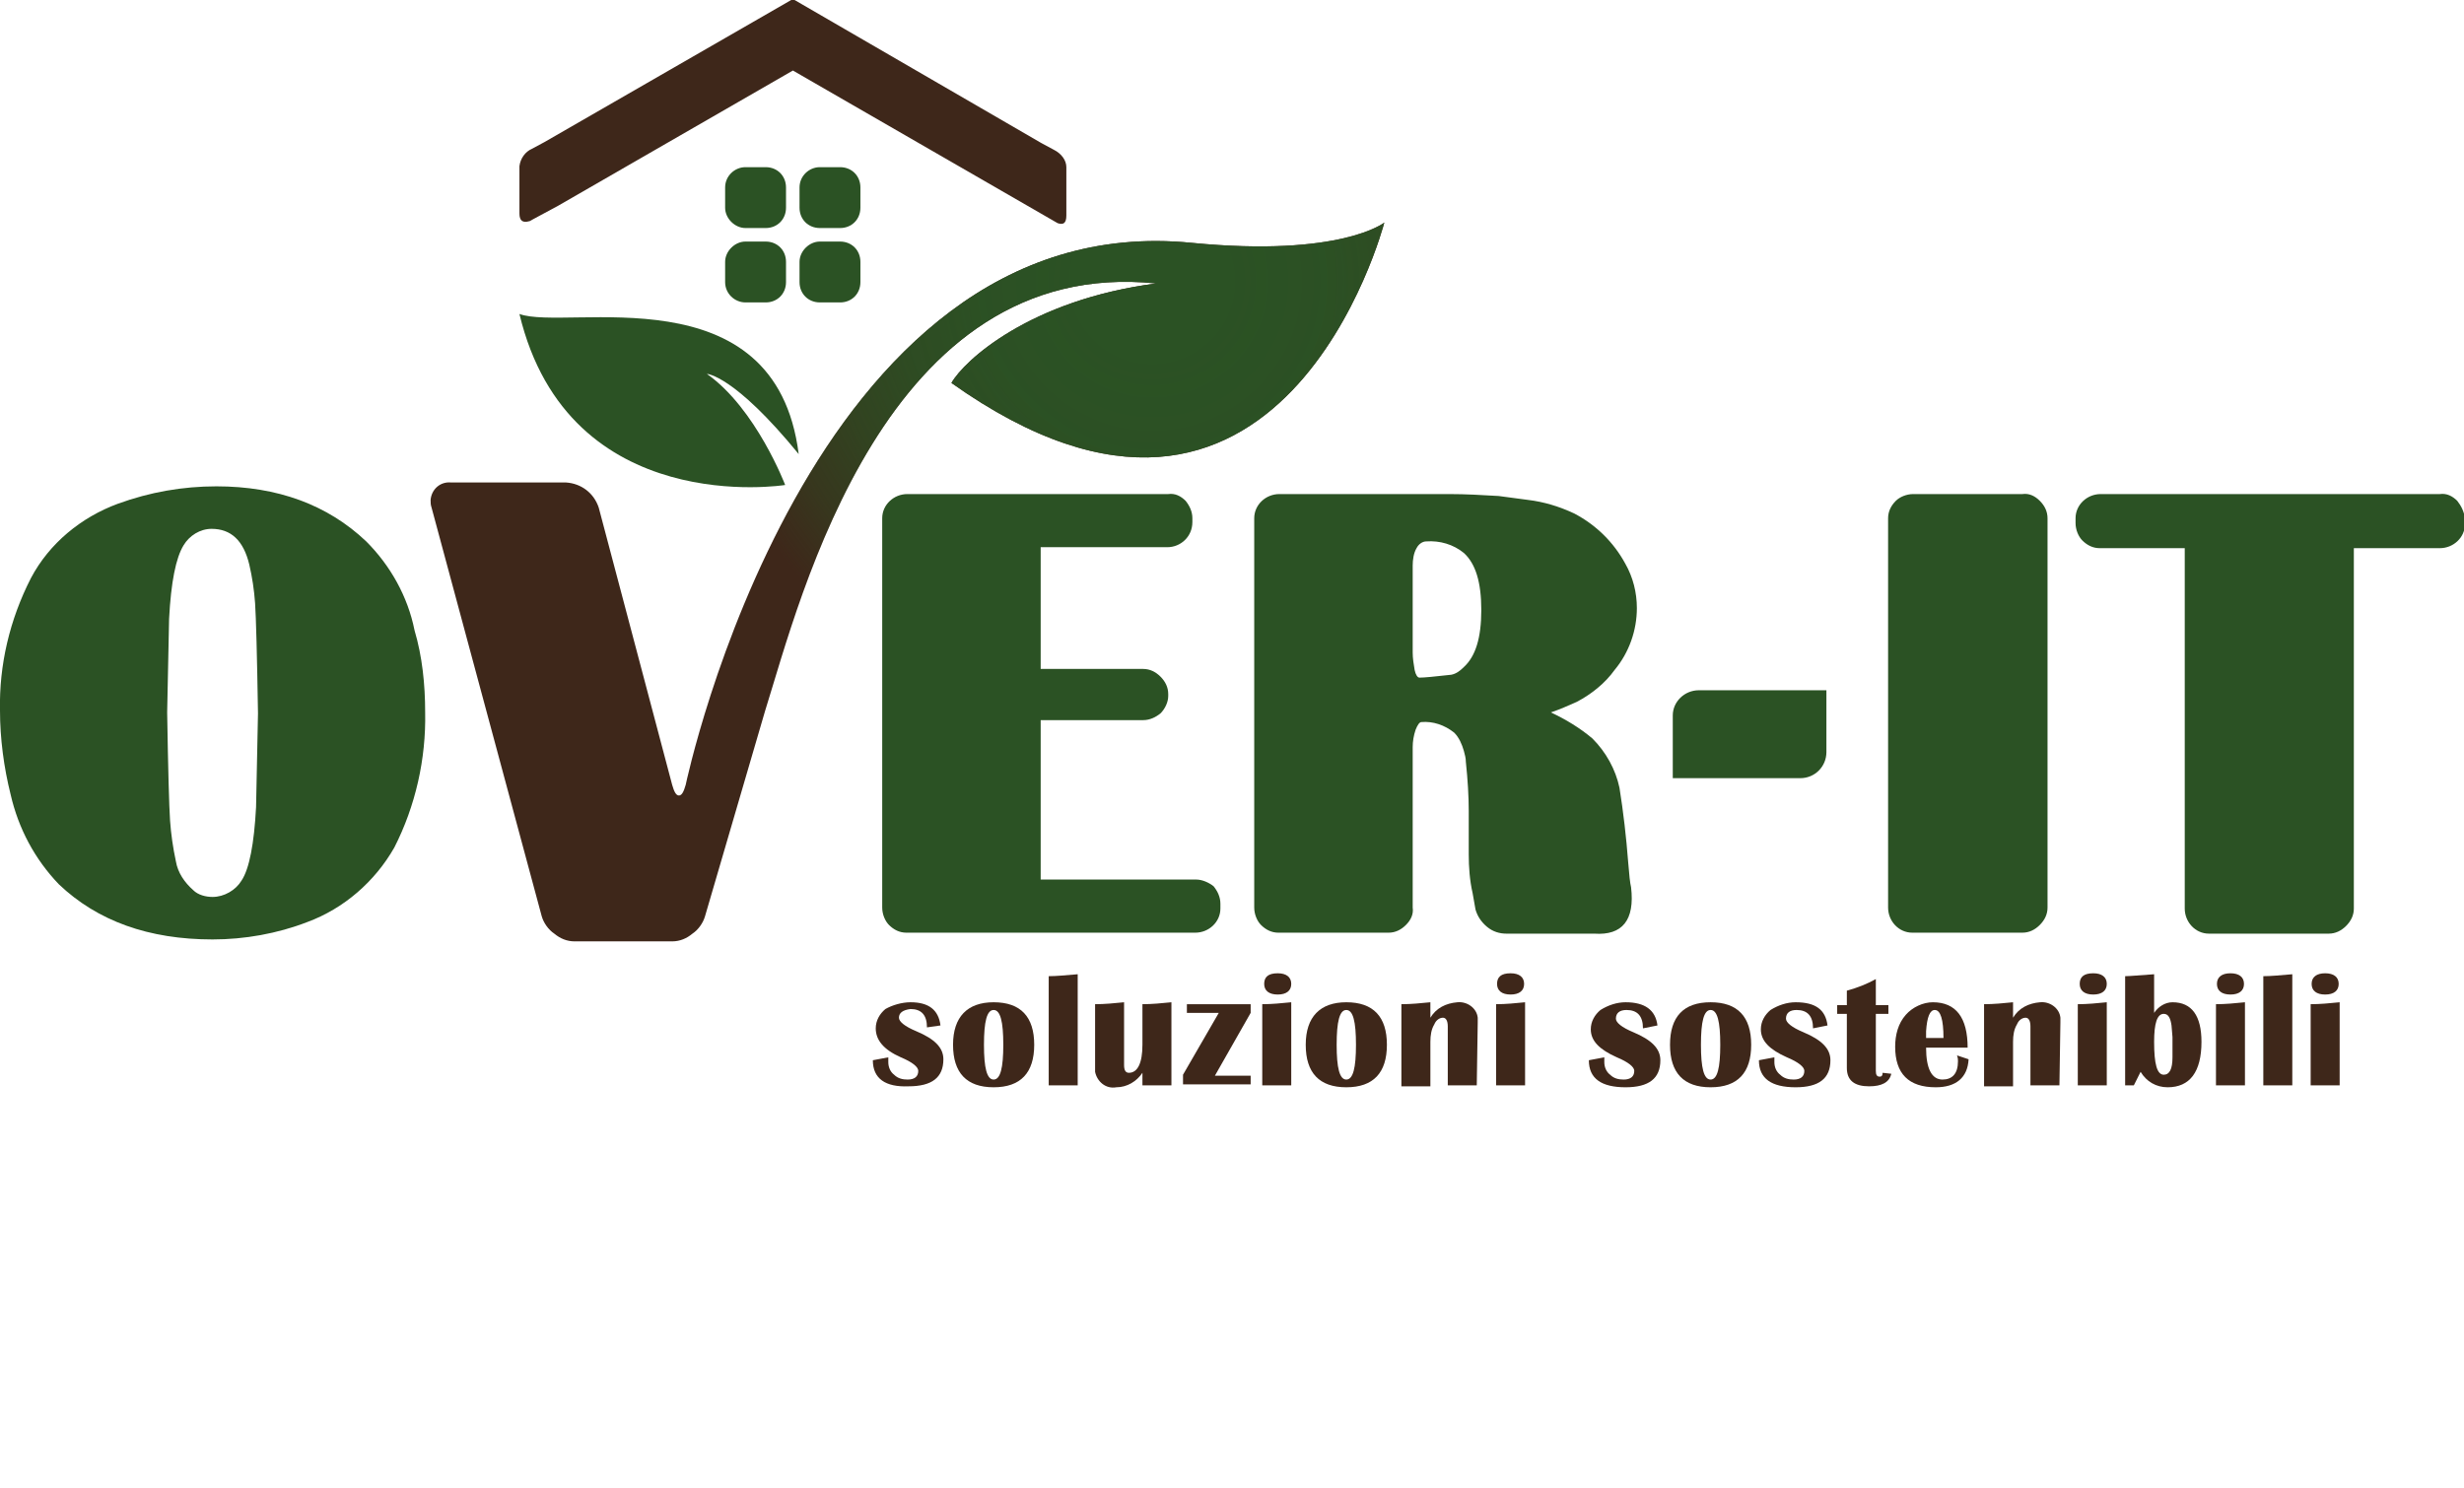
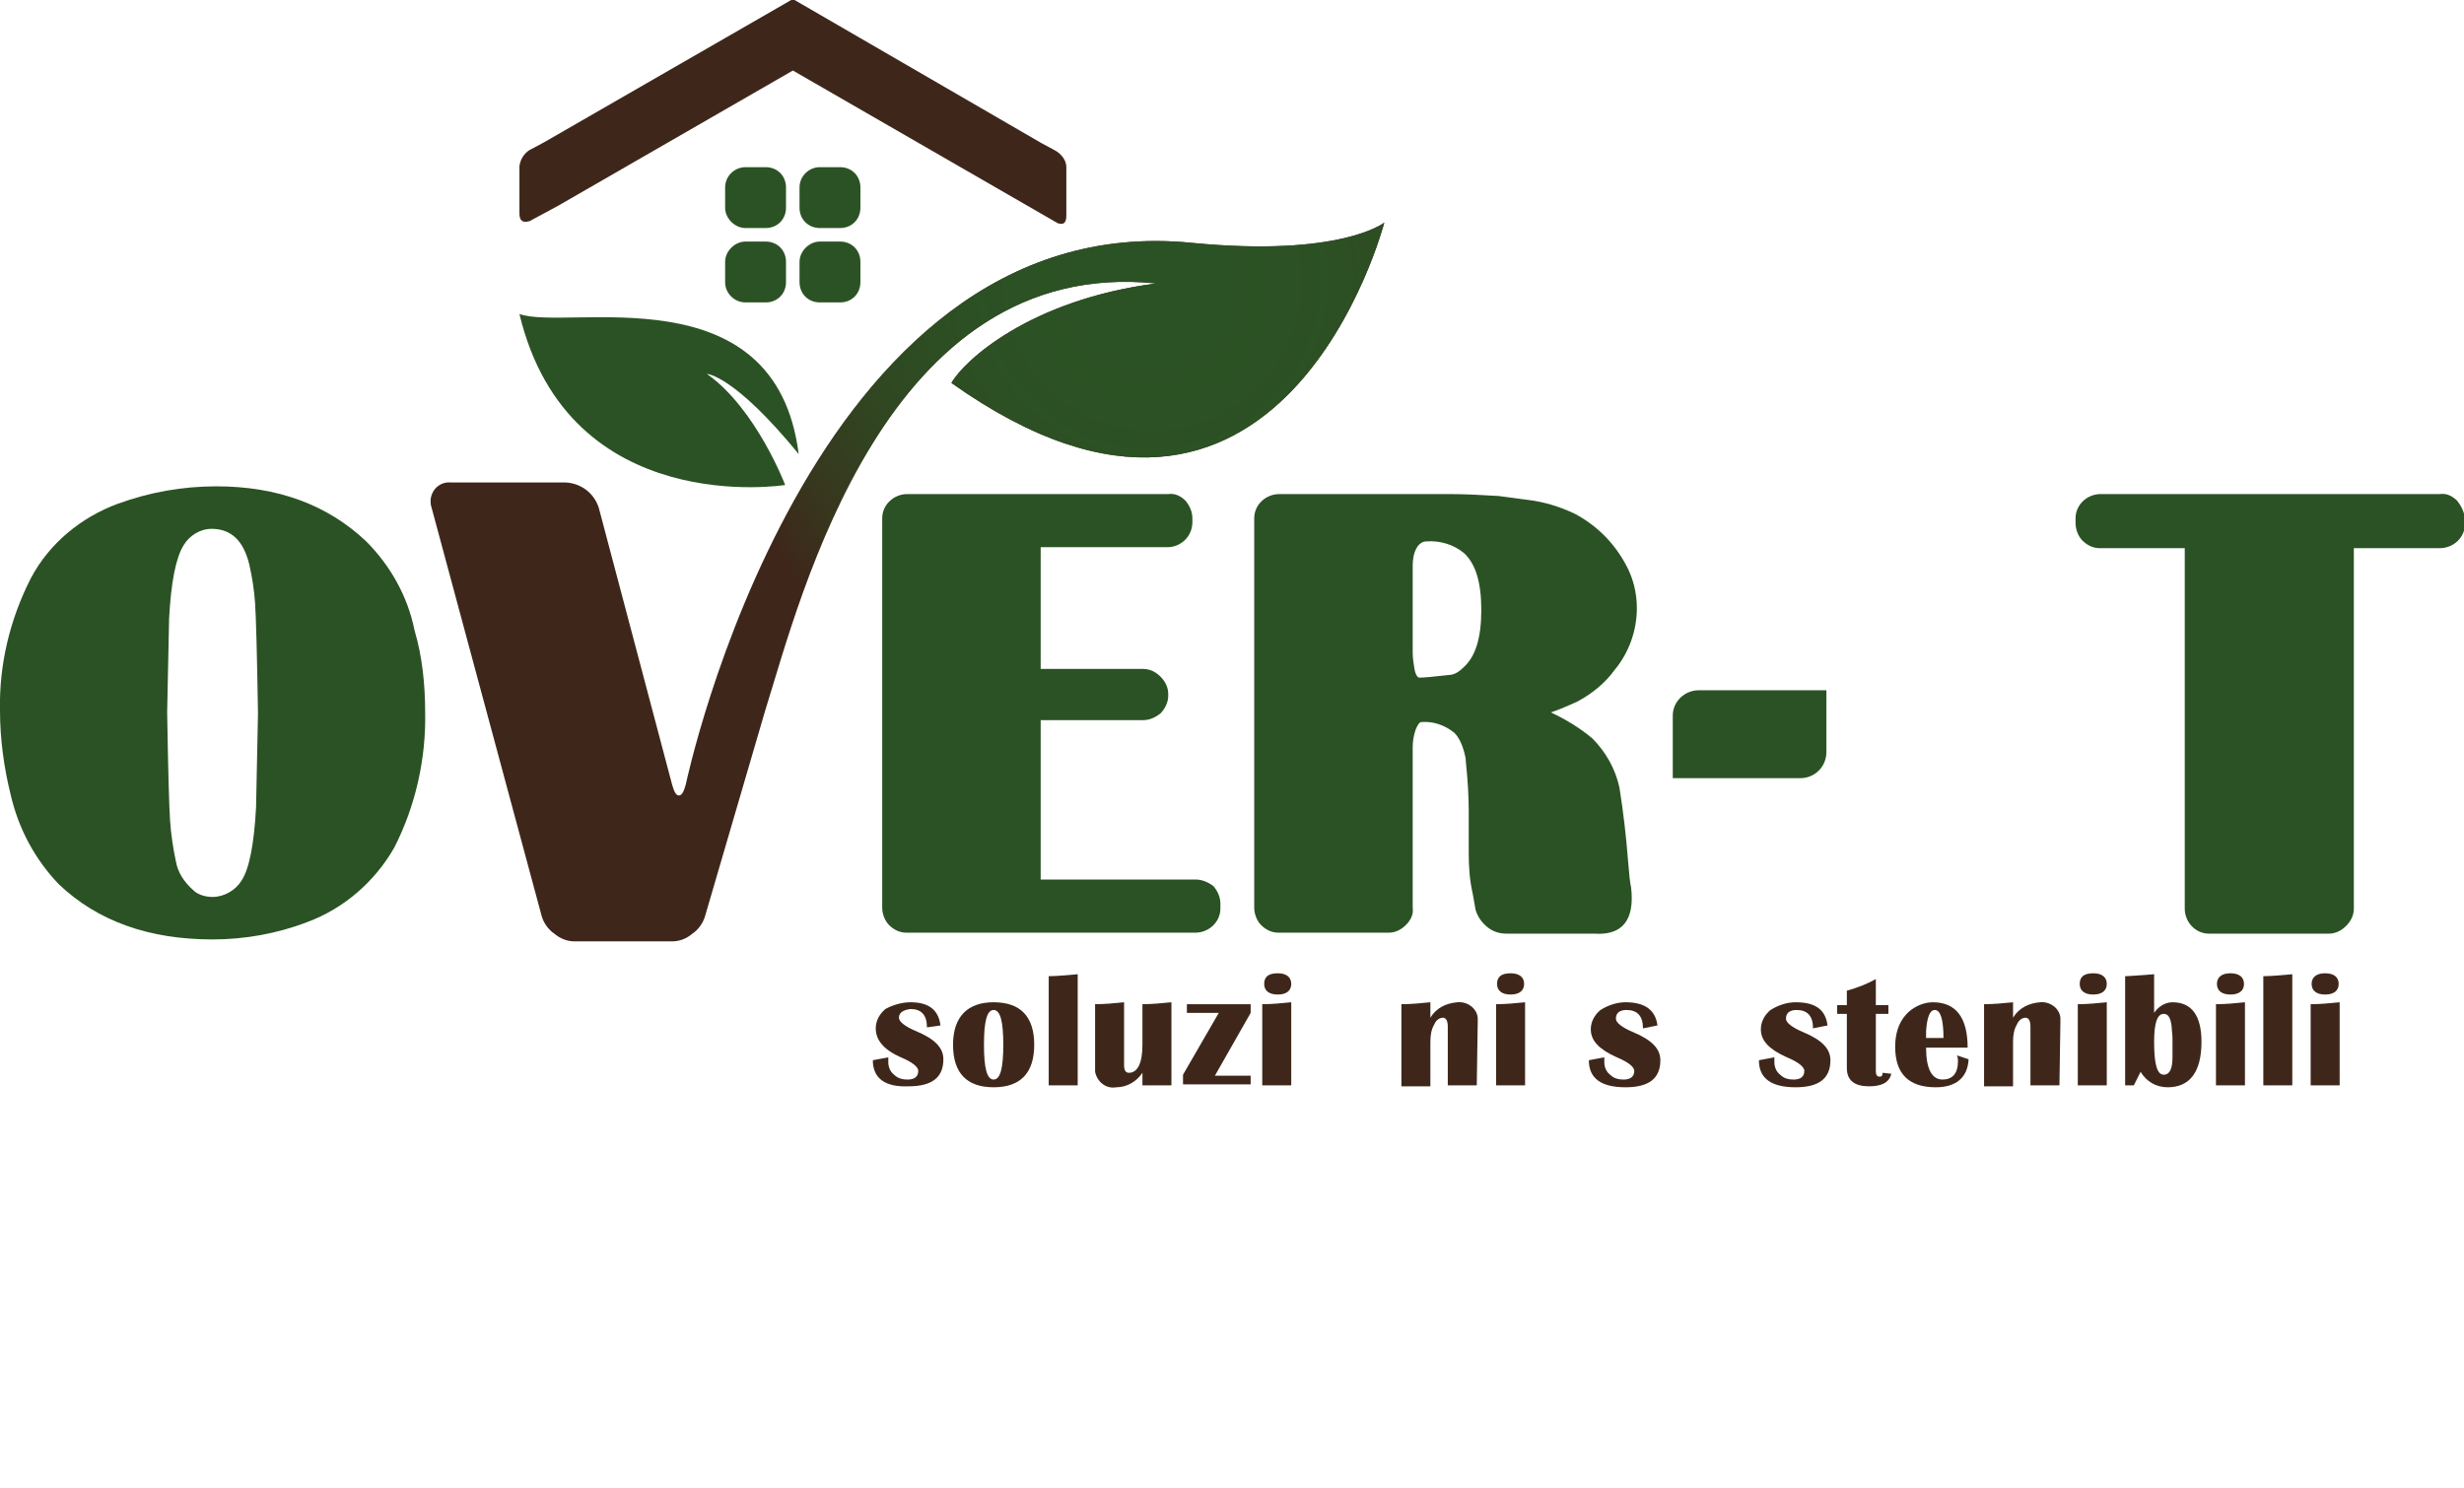
<svg xmlns="http://www.w3.org/2000/svg" xmlns:xlink="http://www.w3.org/1999/xlink" version="1.1" id="Livello_1" x="0px" y="0px" viewBox="0 0 255 154" style="enable-background:new 0 0 255 154;" xml:space="preserve">
  <style type="text/css">
	.st0{fill:none;}
	.st1{fill:#2B5224;}
	.st2{clip-path:url(#SVGID_00000013909723727484443140000010486122232391262357_);}
	.st3{fill-rule:evenodd;clip-rule:evenodd;fill:#3E271A;}
	.st4{fill:url(#Ellisse_2_00000032625650366599717230000015733653616012620687_);}
	.st5{fill-rule:evenodd;clip-rule:evenodd;fill:#2B5224;}
	.st6{fill:#3E271A;}
</style>
  <g id="Raggruppa_62" transform="translate(-235.068 -166.98)">
    <g id="LOGO" transform="translate(235.068 166.98)">
      <g id="logo-2" transform="translate(0 50.44)">
        <g id="Raggruppa_55">
          <g id="Raggruppa_54">
            <g id="Raggruppa_53">
-               <path id="Tracciato_53" class="st0" d="M147.6,5.6c-0.4,0-0.8,0.3-1,0.7c-0.3,0.6-0.4,1.2-0.4,1.8v9c0,0.6,0.1,1.2,0.2,1.8        c0.2,0.5,0.3,0.8,0.5,0.8c0.4,0,1.5-0.1,3.3-0.3c0.5-0.2,0.9-0.5,1.3-0.8c1.2-1.1,1.8-3,1.8-5.9c0-2.8-0.6-4.8-1.8-5.9        C150.4,5.9,149,5.5,147.6,5.6z" />
+               <path id="Tracciato_53" class="st0" d="M147.6,5.6c-0.4,0-0.8,0.3-1,0.7c-0.3,0.6-0.4,1.2-0.4,1.8v9c0,0.6,0.1,1.2,0.2,1.8        c0.2,0.5,0.3,0.8,0.5,0.8c0.4,0,1.5-0.1,3.3-0.3c0.5-0.2,0.9-0.5,1.3-0.8c1.2-1.1,1.8-3,1.8-5.9c0-2.8-0.6-4.8-1.8-5.9        z" />
              <path id="Tracciato_54" class="st0" d="M26.5,8c-0.6-2.4-1.9-3.7-3.9-3.7c-1.2,0-2.3,0.7-2.9,1.7c-0.8,1.3-1.3,3.8-1.5,7.6        L18,23.4c0.1,6,0.2,9.7,0.3,11.2c0.1,1.4,0.3,2.8,0.6,4.2c0.2,1.2,0.8,2.2,1.8,3c0.6,0.5,1.3,0.7,2,0.7c1.2,0,2.4-0.6,3-1.7        c0.8-1.2,1.3-3.8,1.5-7.6l0.2-9.8c-0.1-6-0.2-9.8-0.3-11.4C27,10.7,26.8,9.3,26.5,8z" />
              <path id="Tracciato_55" class="st1" d="M168.5,38.8c-0.2-2.6-0.5-5.2-0.9-7.7c-0.4-1.9-1.4-3.7-2.8-5.1        c-1.3-1.1-2.8-2-4.3-2.7c0.9-0.3,1.8-0.7,2.7-1.1c1.5-0.8,2.9-1.9,3.9-3.3c1.5-1.8,2.3-4.1,2.3-6.4c0-1.6-0.4-3.2-1.2-4.6        c-1.2-2.2-3-4-5.3-5.2c-1.5-0.7-3.1-1.2-4.8-1.4l-3-0.4c-1.7-0.1-3.4-0.2-5.1-0.2h-17.6c-1.4,0-2.6,1.1-2.6,2.5l0,0v40.3        c0,0.7,0.3,1.4,0.7,1.8c0.5,0.5,1.1,0.8,1.8,0.8h11.4c0.7,0,1.3-0.3,1.8-0.8s0.8-1.1,0.7-1.8V26.9c0-0.6,0.1-1.2,0.3-1.8        c0.2-0.5,0.4-0.8,0.6-0.8c1.2-0.1,2.4,0.3,3.4,1.1c0.5,0.5,0.8,1.2,1,1.9c0.1,0.4,0.2,0.7,0.2,1.1c0.2,1.9,0.3,3.6,0.3,5.1V38        c0,1.3,0.1,2.7,0.4,4c0.1,0.6,0.2,1.1,0.3,1.7c0.2,0.7,0.6,1.3,1.2,1.8c0.6,0.5,1.3,0.7,2,0.7h9.1c2.9,0.2,4.2-1.4,3.8-4.8        C168.7,41,168.6,40.1,168.5,38.8z M151.5,18.6c-0.4,0.4-0.8,0.7-1.3,0.8c-1.8,0.2-2.8,0.3-3.3,0.3c-0.2,0-0.4-0.3-0.5-0.8        c-0.1-0.6-0.2-1.2-0.2-1.8v-9c0-0.6,0.1-1.3,0.4-1.8c0.2-0.4,0.6-0.7,1-0.7c1.4-0.1,2.8,0.3,3.9,1.2c1.2,1.1,1.8,3,1.8,5.9        C153.3,15.6,152.7,17.5,151.5,18.6z" />
              <path id="Tracciato_56" class="st1" d="M37.9,5.6c-4-3.8-9.2-5.7-15.5-5.7c-3.5,0-6.9,0.6-10.2,1.8c-3.8,1.4-7.1,4.1-9,7.7        C1,13.7-0.1,18.4,0,23.1C0,26,0.4,29,1.1,31.8c0.8,3.5,2.5,6.7,5,9.3c4,3.8,9.3,5.7,15.9,5.7c3.3,0,6.7-0.6,9.8-1.8        c3.8-1.4,7-4.2,9-7.7c2.2-4.3,3.3-9.2,3.2-14c0-2.9-0.3-5.8-1.1-8.5C42.2,11.3,40.4,8.1,37.9,5.6z M26.5,33.1        c-0.2,3.8-0.7,6.4-1.5,7.6c-0.6,1-1.8,1.7-3,1.7c-0.7,0-1.5-0.2-2-0.7c-0.9-0.8-1.6-1.8-1.8-3c-0.3-1.4-0.5-2.8-0.6-4.2        c-0.1-1.5-0.2-5.2-0.3-11.2l0.2-9.7C17.7,9.8,18.2,7.3,19,6c0.6-1,1.7-1.7,2.9-1.7c2,0,3.3,1.2,3.9,3.7c0.3,1.3,0.5,2.6,0.6,4        c0.1,1.5,0.2,5.3,0.3,11.4L26.5,33.1z" />
              <path id="Tracciato_57" class="st1" d="M123.8,40.6h-16.1V24.1h10.6c0.7,0,1.3-0.3,1.8-0.7c0.5-0.5,0.8-1.2,0.8-1.8v-0.2        c0-0.7-0.3-1.3-0.8-1.8s-1.1-0.8-1.8-0.8h-10.6V6.2h13.1c1.4,0,2.6-1.1,2.6-2.6l0,0V3.2c0-0.7-0.3-1.3-0.7-1.8        c-0.5-0.5-1.1-0.8-1.8-0.7h-27c-1.4,0-2.6,1.1-2.6,2.5l0,0v40.3c0,0.7,0.3,1.4,0.7,1.8c0.5,0.5,1.1,0.8,1.8,0.8h29.9        c1.4,0,2.6-1.1,2.6-2.5c0,0,0,0,0-0.1v-0.4c0-0.7-0.3-1.3-0.7-1.8C125.1,40.9,124.4,40.6,123.8,40.6z" />
-               <path id="Tracciato_58" class="st1" d="M209.3,0.7H198c-0.7,0-1.4,0.3-1.8,0.7c-0.5,0.5-0.8,1.1-0.8,1.8v40.3        c0,1.4,1.1,2.6,2.5,2.6c0,0,0,0,0.1,0h11.3c0.7,0,1.3-0.3,1.8-0.8s0.8-1.1,0.8-1.8V3.2c0-0.7-0.3-1.3-0.8-1.8        S210,0.6,209.3,0.7z" />
              <path id="Tracciato_59" class="st1" d="M254.3,1.4c-0.5-0.5-1.1-0.8-1.8-0.7h-35.1c-1.4,0-2.6,1.1-2.6,2.5l0,0v0.5        c0,0.7,0.3,1.4,0.7,1.8c0.5,0.5,1.1,0.8,1.8,0.8h8.8v37.3c0,1.4,1.1,2.6,2.5,2.6c0,0,0,0,0.1,0H241c0.7,0,1.3-0.3,1.8-0.8        s0.8-1.1,0.8-1.8V6.3h2.4l0,0c0.1,0,0.1,0,0.2,0h6.3c1.4,0,2.6-1.1,2.6-2.5c0,0,0,0,0-0.1V3.2C255,2.5,254.7,1.9,254.3,1.4z" />
            </g>
          </g>
        </g>
      </g>
      <g id="mask" transform="translate(44.563 23.139)">
        <g>
          <g>
            <defs>
              <path id="SVGID_1_" d="M78.8,2C39-2,26.4,58.1,26.4,58.1c-0.2,0.7-0.4,1.1-0.7,1.1c-0.3,0-0.5-0.4-0.7-1.1l-7.6-28.7        c-0.5-1.5-1.8-2.5-3.4-2.6H2.1c-1.1-0.1-2,0.7-2.1,1.8c0,0.3,0,0.5,0.1,0.8l11.4,42.3c0.2,0.7,0.7,1.4,1.3,1.8        c0.6,0.5,1.3,0.8,2.1,0.8H25c0.8,0,1.5-0.3,2.1-0.8c0.6-0.4,1.1-1.1,1.3-1.8l6.2-21.2C38.3,38.7,47,3.3,75.1,6.2        c-13.1,1.7-19.9,8-21.2,10.3C88.1,40.8,98.7-0.1,98.7-0.1S94.2,3.5,78.8,2z" />
            </defs>
            <clipPath id="SVGID_00000073723776725574553920000003394357733515816100_">
              <use xlink:href="#SVGID_1_" style="overflow:visible;" />
            </clipPath>
            <g id="Raggruppa_56" style="clip-path:url(#SVGID_00000073723776725574553920000003394357733515816100_);">
              <g id="Livello_19">
                <path id="Tracciato_60" class="st3" d="M78.8,2C39-2,26.4,58.1,26.4,58.1c-0.2,0.7-0.4,1.1-0.7,1.1c-0.3,0-0.5-0.4-0.7-1.1         l-7.6-28.7c-0.5-1.5-1.8-2.5-3.4-2.6H2.1c-1.1-0.1-2,0.7-2.1,1.8c0,0.3,0,0.5,0.1,0.8l11.4,42.3c0.2,0.7,0.7,1.4,1.3,1.8         c0.6,0.5,1.3,0.8,2.1,0.8H25c0.8,0,1.5-0.3,2.1-0.8c0.6-0.4,1.1-1.1,1.3-1.8l6.2-21.2C38.3,38.7,47,3.3,75.1,6.2         c-13.1,1.7-19.9,8-21.2,10.3C88.1,40.8,98.7-0.1,98.7-0.1S94.2,3.5,78.8,2z" />
              </g>
              <g id="Livello_20" transform="translate(20.928 -47.577)">
                <radialGradient id="Ellisse_2_00000161610853276032423560000000528035883473542059_" cx="-847.013" cy="-28.733" r="0.5" gradientTransform="matrix(95.207 2.566644e-02 -2.566644e-02 95.207 80694.805 2810.917)" gradientUnits="userSpaceOnUse">
                  <stop offset="0.144" style="stop-color:#2B5224" />
                  <stop offset="0.375" style="stop-color:#2B5224;stop-opacity:0.961" />
                  <stop offset="0.552" style="stop-color:#2B5224;stop-opacity:0.843" />
                  <stop offset="0.711" style="stop-color:#2B5224;stop-opacity:0.643" />
                  <stop offset="0.858" style="stop-color:#2B5224;stop-opacity:0.365" />
                  <stop offset="0.998" style="stop-color:#2B5224;stop-opacity:4.000000e-03" />
                  <stop offset="1" style="stop-color:#2B5224;stop-opacity:0" />
                </radialGradient>
                <circle id="Ellisse_2" style="fill:url(#Ellisse_2_00000161610853276032423560000000528035883473542059_);" cx="53.8" cy="53.6" r="47.6" />
              </g>
            </g>
          </g>
        </g>
      </g>
      <g id="house" transform="translate(53.757)">
        <g id="Raggruppa_59">
          <g id="Raggruppa_58" transform="translate(21.287 17.403)">
            <g id="Raggruppa_57">
              <path id="Rettangolo_30" class="st1" d="M9.8,7.6h2.1c1.2,0,2.1,0.9,2.1,2.1l0,0v2.1c0,1.2-0.9,2.1-2.1,2.1H9.8        c-1.2,0-2.1-0.9-2.1-2.1V9.7C7.7,8.6,8.7,7.6,9.8,7.6L9.8,7.6z" />
              <path id="Rettangolo_31" class="st1" d="M2.1,7.6h2.1c1.2,0,2.1,0.9,2.1,2.1l0,0v2.1c0,1.2-0.9,2.1-2.1,2.1l0,0H2.1        C1,13.9,0,13,0,11.8V9.7C0,8.6,1,7.6,2.1,7.6L2.1,7.6z" />
              <path id="Rettangolo_32" class="st1" d="M9.8-0.1h2.1C13.1-0.1,14,0.8,14,2v2.1c0,1.2-0.9,2.1-2.1,2.1H9.8        c-1.2,0-2.1-0.9-2.1-2.1V2C7.7,0.8,8.7-0.1,9.8-0.1L9.8-0.1z" />
              <path id="Rettangolo_33" class="st1" d="M2.1-0.1h2.1c1.2,0,2.1,0.9,2.1,2.1v2.1c0,1.2-0.9,2.1-2.1,2.1l0,0H2.1        C1,6.2,0,5.2,0,4.1l0,0V2C0,0.8,1-0.1,2.1-0.1z" />
            </g>
          </g>
          <path id="Tracciato_62" class="st3" d="M55.3,15.5L54,14.8l0,0L28.3-0.1L2.6,14.7l0,0l-1.3,0.7c-0.7,0.3-1.2,1-1.3,1.8v4.9      c0,0.7,0.3,1,1,0.8c0.1,0,0.2-0.1,0.4-0.2L4,21.3l0,0l24.3-14l27.4,15.8c0.6,0.2,0.9,0,0.9-0.8v-5      C56.6,16.6,56.1,15.9,55.3,15.5z" />
        </g>
        <path id="Tracciato_63" class="st5" d="M27.5,50.2c0,0-22.4,3.6-27.5-17.7C4.9,34.3,26.5,28,28.9,47c-6.7-8.2-9.5-8.3-9.5-8.3     C24.5,42.3,27.5,50.2,27.5,50.2z" />
      </g>
      <g id="Raggruppa_60" transform="translate(90.331 100.842)">
        <path id="Tracciato_64" class="st6" d="M7,5.3L5.6,5.5c0-1.3-0.6-1.9-1.7-1.9C3.1,3.7,2.7,4,2.7,4.5c0,0.4,0.6,0.9,1.8,1.4     c1.9,0.8,2.8,1.7,2.8,2.9c0,1.9-1.2,2.8-3.6,2.8C1.3,11.7,0,10.8,0,8.9l1.6-0.3c0,0.2,0,0.3,0,0.5c0,0.5,0.2,1,0.6,1.3     c0.4,0.4,0.9,0.5,1.4,0.5c0.7,0,1.1-0.3,1.1-0.9c0-0.4-0.6-0.9-1.8-1.4c-1.8-0.8-2.6-1.8-2.6-3c0-0.8,0.4-1.5,1-2     C2,3.2,3,2.9,3.9,2.9C5.8,2.9,6.8,3.7,7,5.3z" />
        <path id="Tracciato_65" class="st6" d="M12.5,2.9c2.8,0,4.2,1.5,4.2,4.4s-1.4,4.4-4.2,4.4s-4.2-1.5-4.2-4.4S9.8,2.9,12.5,2.9z      M12.5,3.7c-0.7,0-1,1.2-1,3.6s0.3,3.6,1,3.6s1-1.2,1-3.6S13.2,3.7,12.5,3.7L12.5,3.7z" />
        <path id="Tracciato_66" class="st6" d="M21.2,0v11.5h-3V0.2C19,0.2,20,0.1,21.2,0z" />
        <path id="Tracciato_67" class="st6" d="M30.9,2.9v8.6h-3v-1.3c-0.6,0.9-1.6,1.5-2.7,1.5c-1.1,0.2-2-0.6-2.2-1.6     c0-0.2,0-0.4,0-0.5V3.1c1,0,2-0.1,3-0.2v6.5c0,0.6,0.2,0.8,0.5,0.8c0.9,0,1.4-1,1.4-2.9V3.1C28.9,3.1,29.9,3,30.9,2.9z" />
        <path id="Tracciato_68" class="st6" d="M39.1,3.1V4l-3.7,6.5h3.7v0.9h-7v-1L35.8,4h-3.3V3.1H39.1z" />
        <path id="Tracciato_69" class="st6" d="M40.3,11.5V3.1c1,0,2-0.1,3-0.2v8.6H40.3z M41.9-0.1c0.9,0,1.4,0.4,1.4,1.1     s-0.5,1.1-1.4,1.1S40.5,1.7,40.5,1S40.9-0.1,41.9-0.1z" />
-         <path id="Tracciato_70" class="st6" d="M49,2.9c2.8,0,4.2,1.5,4.2,4.4s-1.4,4.4-4.2,4.4s-4.2-1.5-4.2-4.4S46.3,2.9,49,2.9z      M49,3.7c-0.7,0-1,1.2-1,3.6s0.3,3.6,1,3.6s1-1.2,1-3.6S49.7,3.7,49,3.7L49,3.7z" />
        <path id="Tracciato_71" class="st6" d="M62.5,11.5h-3V5.4c0-0.6-0.2-0.9-0.5-0.9s-0.7,0.2-0.9,0.7c-0.3,0.5-0.4,1.1-0.4,1.8v4.6     h-3V3.1c1,0,2-0.1,3-0.2v1.6c0.6-1,1.6-1.5,2.8-1.6c1-0.1,2,0.6,2.1,1.6c0,0.2,0,0.4,0,0.5L62.5,11.5z" />
        <path id="Tracciato_72" class="st6" d="M64.5,11.5V3.1c1,0,2-0.1,3-0.2v8.6H64.5z M66-0.1c0.9,0,1.4,0.4,1.4,1.1S66.9,2.1,66,2.1     S64.6,1.7,64.6,1S65-0.1,66-0.1z" />
        <path id="Tracciato_73" class="st6" d="M81.2,5.3l-1.5,0.3c0-1.3-0.6-1.9-1.7-1.9c-0.7,0-1.1,0.3-1.1,0.9c0,0.4,0.6,0.9,1.8,1.4     c1.9,0.8,2.8,1.7,2.8,2.9c0,1.9-1.2,2.8-3.6,2.8c-2.5,0-3.8-0.9-3.8-2.8l1.6-0.3c0,0.2,0,0.3,0,0.5c0,0.5,0.2,1,0.6,1.3     c0.4,0.4,0.9,0.5,1.4,0.5c0.7,0,1.1-0.3,1.1-0.9c0-0.4-0.6-0.9-1.8-1.4c-1.8-0.8-2.7-1.7-2.7-2.9c0-0.8,0.4-1.5,1-2     c0.8-0.5,1.7-0.8,2.6-0.8C79.9,2.9,81,3.7,81.2,5.3z" />
-         <path id="Tracciato_74" class="st6" d="M86.7,2.9c2.8,0,4.2,1.5,4.2,4.4s-1.4,4.4-4.2,4.4c-2.8,0-4.2-1.5-4.2-4.4     S83.9,2.9,86.7,2.9z M86.7,3.7c-0.7,0-1,1.2-1,3.6s0.3,3.6,1,3.6s1-1.2,1-3.6S87.4,3.7,86.7,3.7L86.7,3.7z" />
        <path id="Tracciato_75" class="st6" d="M98.8,5.3l-1.5,0.3c0-1.3-0.6-1.9-1.7-1.9c-0.7,0-1.1,0.3-1.1,0.9c0,0.4,0.6,0.9,1.8,1.4     c1.9,0.8,2.8,1.7,2.8,2.9c0,1.9-1.2,2.8-3.6,2.8c-2.5,0-3.8-0.9-3.8-2.8l1.6-0.3c0,0.2,0,0.3,0,0.5c0,0.5,0.2,1,0.6,1.3     c0.4,0.4,0.9,0.5,1.4,0.5c0.7,0,1.1-0.3,1.1-0.9c0-0.4-0.6-0.9-1.8-1.4c-1.8-0.8-2.7-1.7-2.7-2.9c0-0.8,0.4-1.5,1-2     c0.8-0.5,1.7-0.8,2.6-0.8C97.6,2.9,98.6,3.7,98.8,5.3z" />
        <path id="Tracciato_76" class="st6" d="M105.1,3.2v0.9h-1.3V10c0,0.4,0.1,0.6,0.4,0.6c0.2,0,0.3-0.1,0.3-0.4l0.9,0.1     c-0.2,0.9-1,1.3-2.3,1.3c-1.5,0-2.3-0.6-2.3-1.9V4.1h-1V3.2h1V1.7c1.1-0.3,2.1-0.7,3-1.2v2.7H105.1z" />
        <path id="Tracciato_77" class="st6" d="M112.2,8.4l1.2,0.4c-0.1,1.9-1.3,2.9-3.4,2.9c-2.8,0-4.2-1.4-4.2-4.2     c0-1.2,0.3-2.4,1.1-3.3c0.7-0.8,1.8-1.3,2.8-1.3c2.4,0,3.6,1.6,3.6,4.7H109c0,2.2,0.6,3.3,1.7,3.3c1,0,1.6-0.6,1.6-1.9     C112.3,8.8,112.3,8.7,112.2,8.4z M109,6.6h1.8c0-1.9-0.3-2.9-0.9-2.9c-0.5,0-0.8,0.7-0.9,2.2V6.6z" />
        <path id="Tracciato_78" class="st6" d="M122.8,11.5h-3V5.4c0-0.6-0.2-0.9-0.5-0.9s-0.7,0.2-0.9,0.7C118.1,5.7,118,6.3,118,7v4.6     h-3V3.1c1,0,2-0.1,3-0.2v1.6c0.6-1,1.6-1.5,2.8-1.6c1-0.1,2,0.6,2.1,1.6c0,0.2,0,0.4,0,0.5L122.8,11.5L122.8,11.5z" />
        <path id="Tracciato_79" class="st6" d="M124.7,11.5V3.1c1,0,2-0.1,3-0.2v8.6H124.7z M126.3-0.1c0.9,0,1.4,0.4,1.4,1.1     s-0.5,1.1-1.4,1.1s-1.4-0.4-1.4-1.1S125.3-0.1,126.3-0.1L126.3-0.1z" />
        <path id="Tracciato_80" class="st6" d="M129.6,11.5V0.2c0.5,0,1.5-0.1,3-0.2v4c0.4-0.6,1.1-1.1,1.9-1.1c2,0,3,1.4,3,4.1     c0,3.1-1.2,4.7-3.5,4.7c-1.2,0-2.2-0.6-2.8-1.6l-0.7,1.4L129.6,11.5z M133.6,4.1c-0.7,0-1,1-1,2.9c0,2.3,0.3,3.4,1,3.4     c0.6,0,0.9-0.6,0.9-1.8V6.5l-0.1-1.2C134.3,4.6,134.1,4.1,133.6,4.1L133.6,4.1z" />
        <path id="Tracciato_81" class="st6" d="M139,11.5V3.1c1,0,2-0.1,3-0.2v8.6H139z M140.5-0.1c0.9,0,1.4,0.4,1.4,1.1     s-0.5,1.1-1.4,1.1s-1.4-0.4-1.4-1.1S139.6-0.1,140.5-0.1z" />
        <path id="Tracciato_82" class="st6" d="M146.9,0v11.5h-3V0.2C144.7,0.2,145.7,0.1,146.9,0z" />
        <path id="Tracciato_83" class="st6" d="M148.8,11.5V3.1c1,0,2-0.1,3-0.2v8.6H148.8z M150.3-0.1c0.9,0,1.4,0.4,1.4,1.1     s-0.5,1.1-1.4,1.1s-1.4-0.4-1.4-1.1C148.9,0.3,149.4-0.1,150.3-0.1L150.3-0.1z" />
      </g>
    </g>
    <g id="Livello_7" transform="translate(408.184 238.527)">
      <path id="Tracciato_101" class="st5" d="M2.7-0.1C1.2-0.1,0,1.1,0,2.5V9h13.2c1.5,0,2.7-1.2,2.7-2.7v-6.4L2.7-0.1z" />
    </g>
  </g>
</svg>